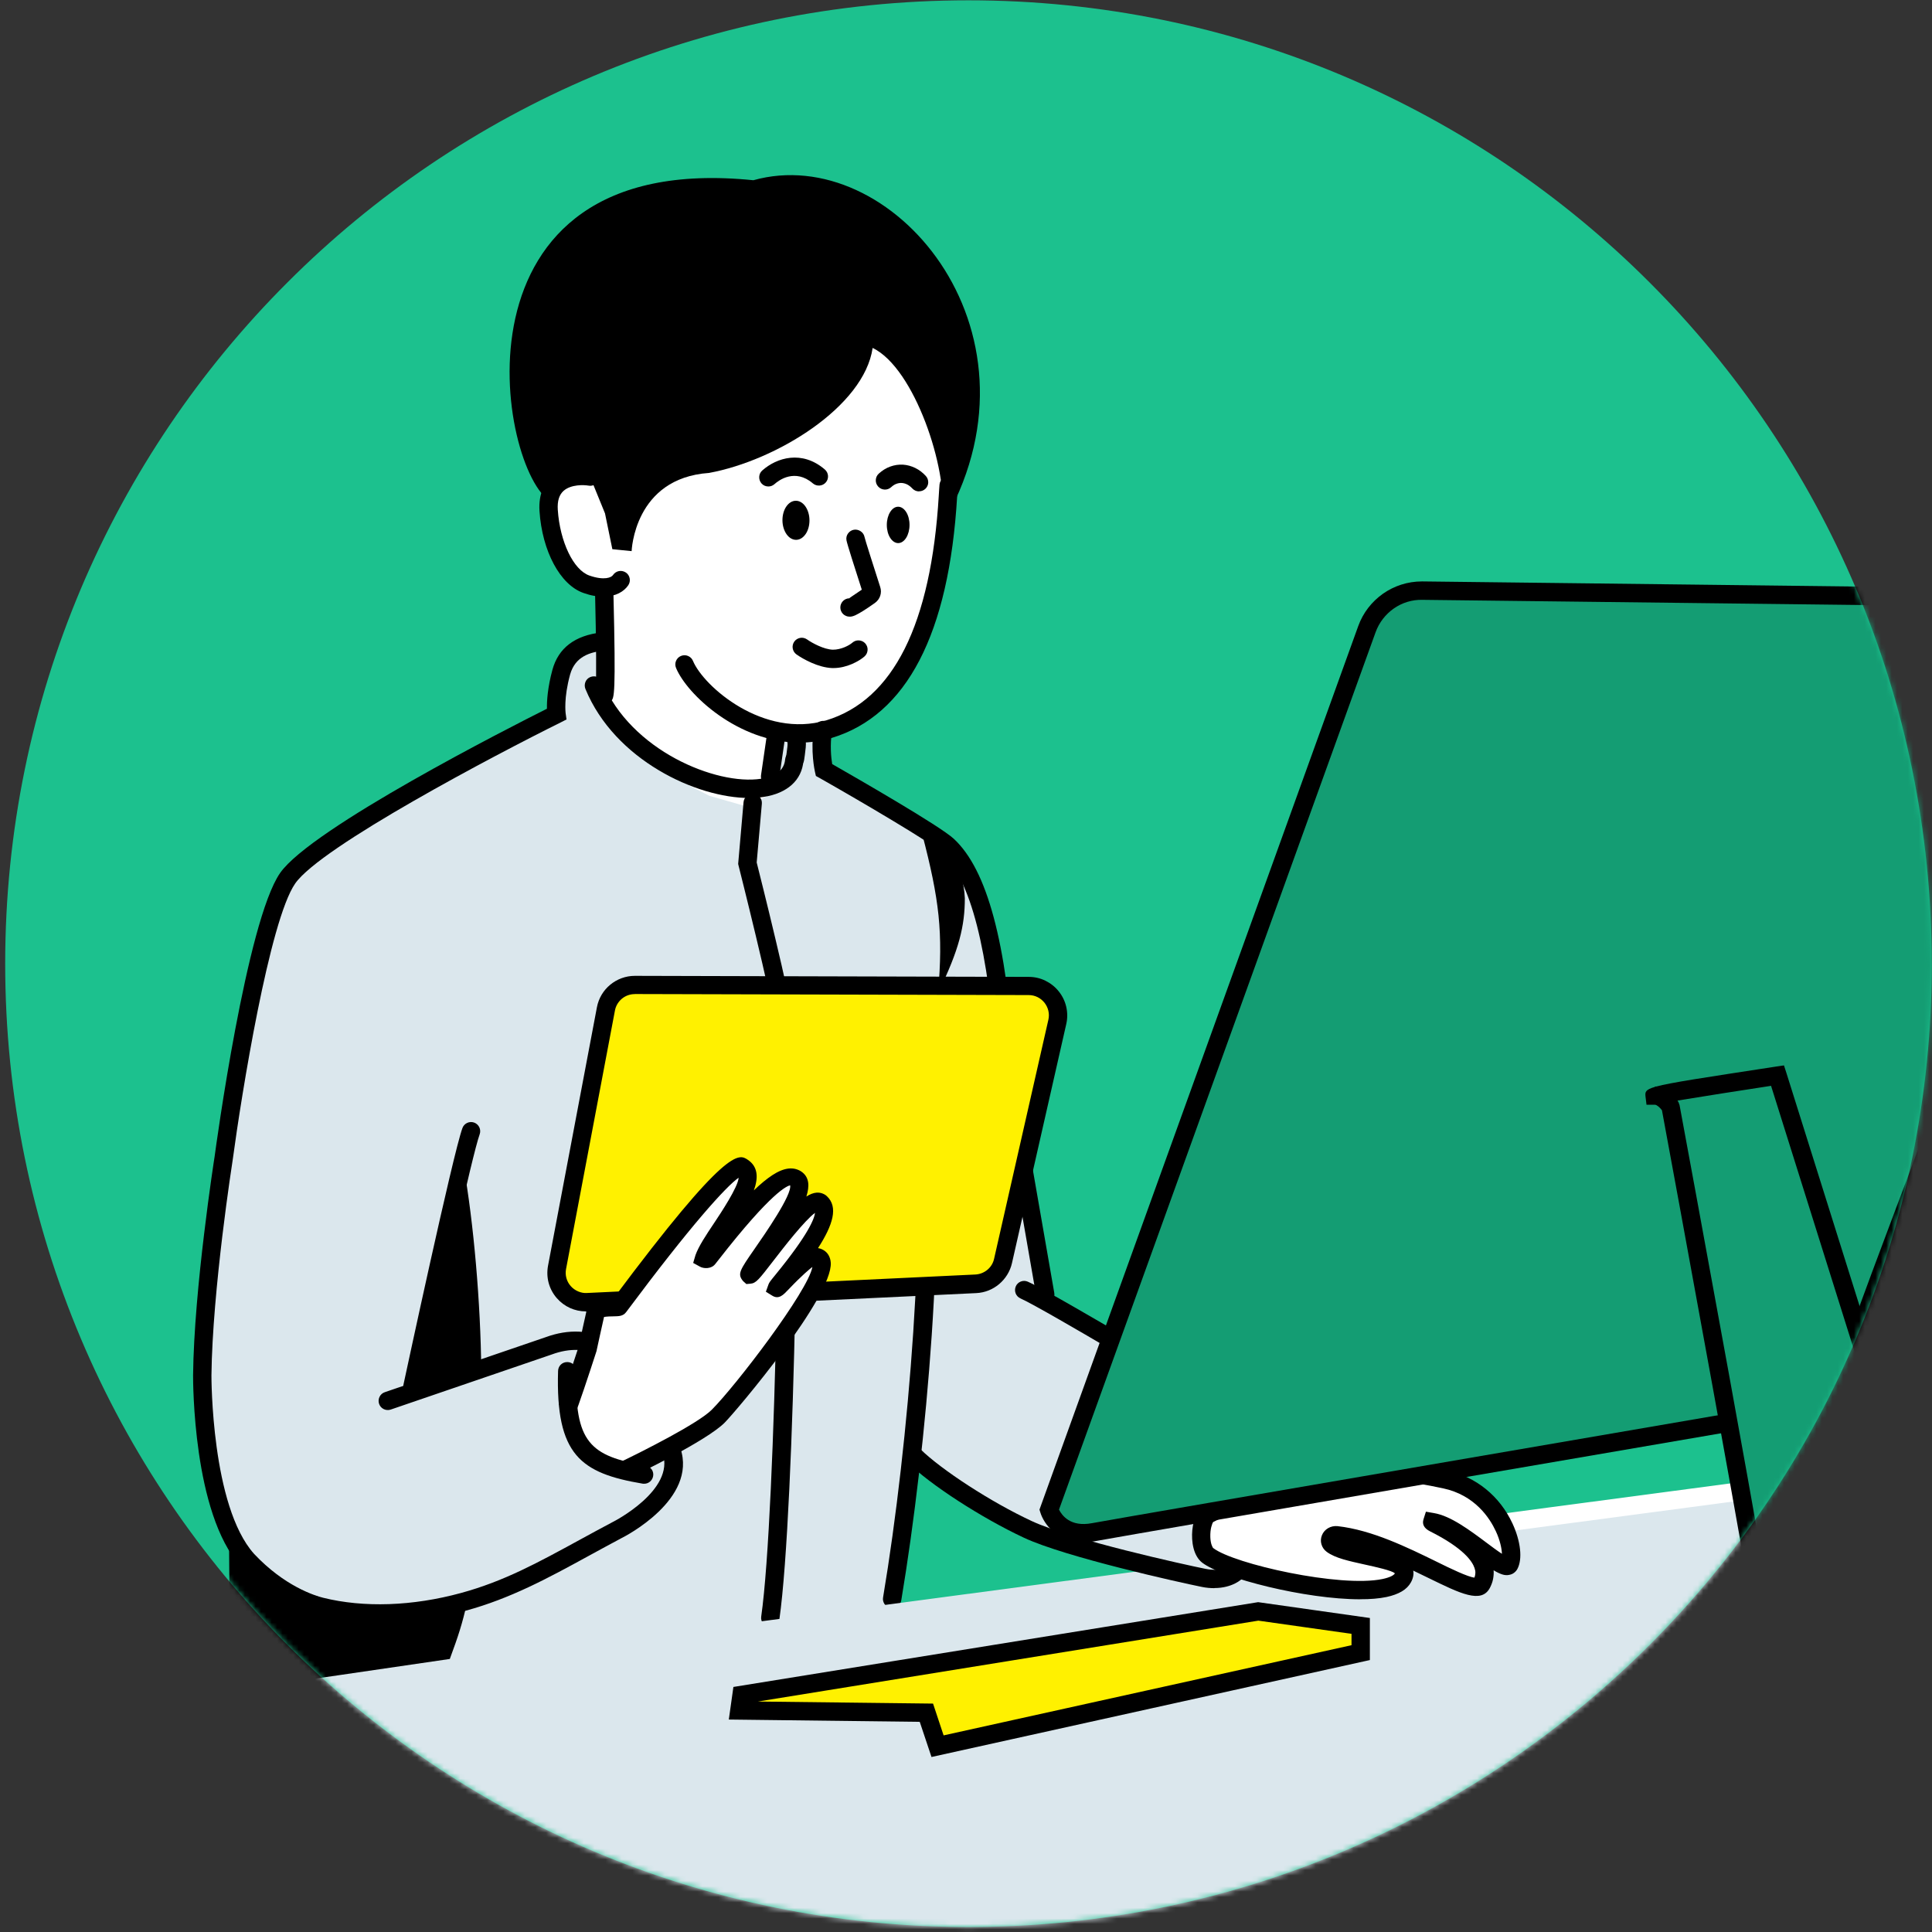
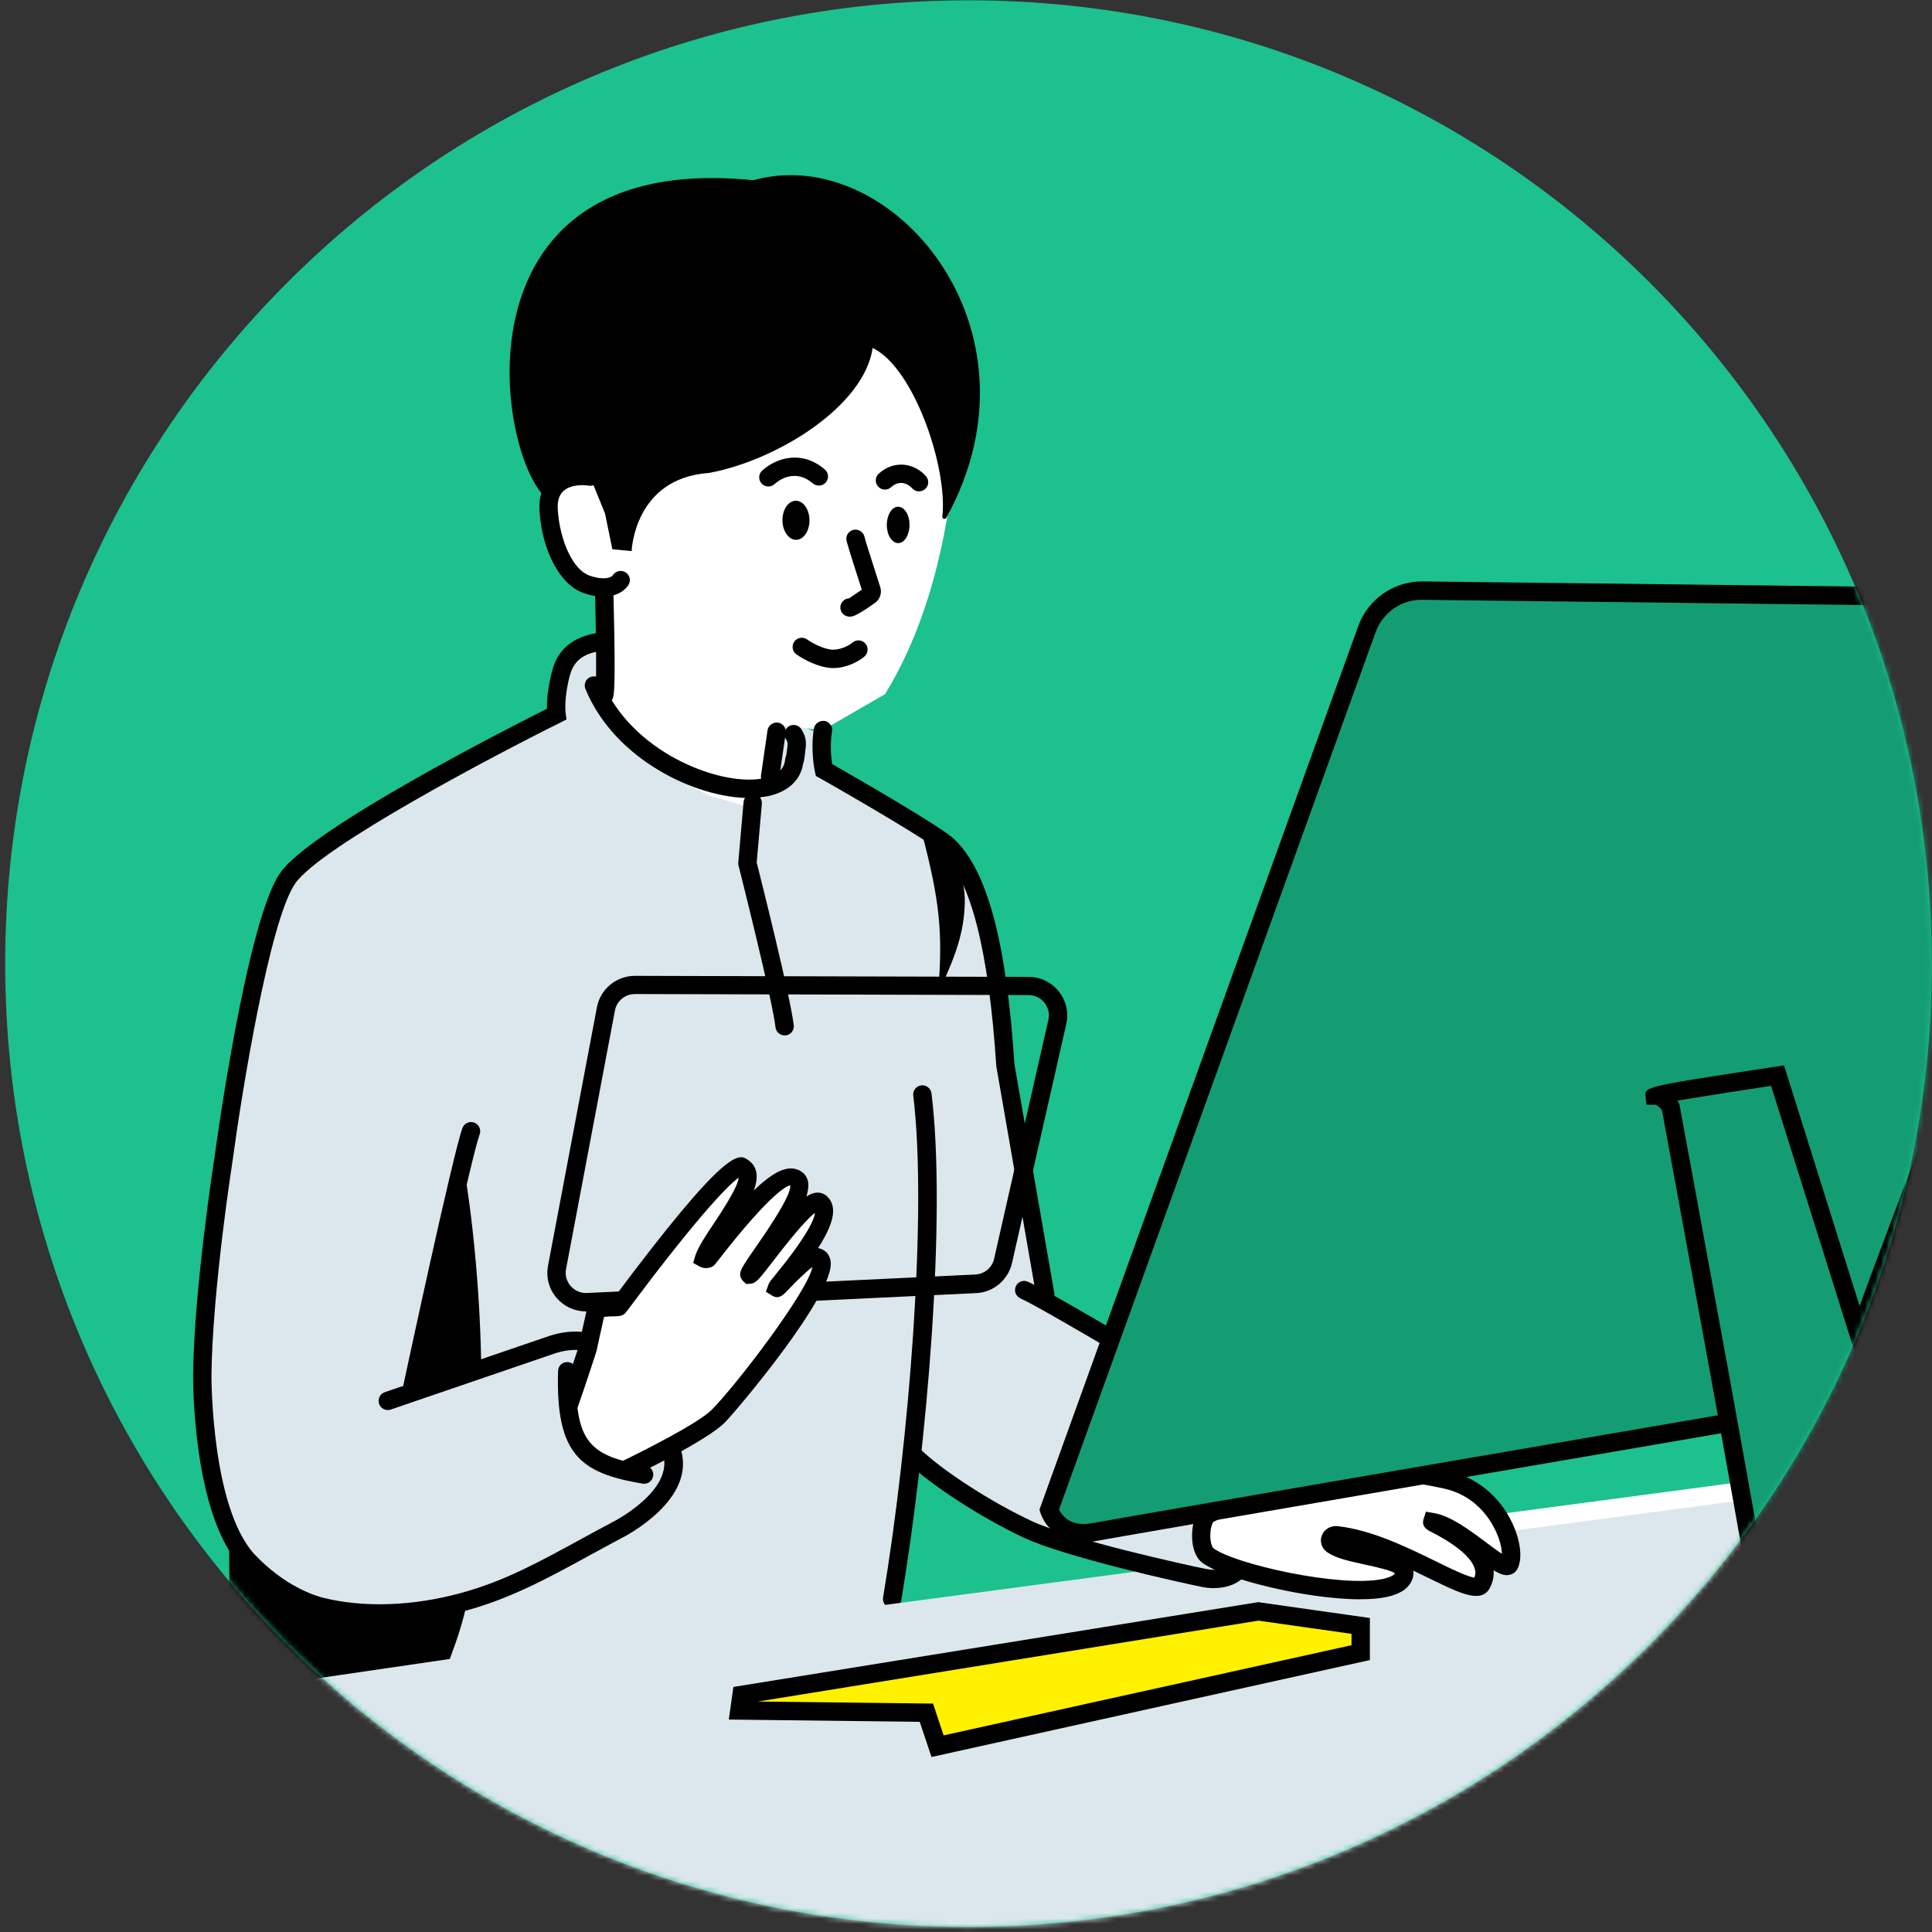
<svg xmlns="http://www.w3.org/2000/svg" width="359" height="359" viewBox="0 0 359 359" fill="none">
  <rect x="0" y="0" width="359" height="359" fill="#333333" stroke="none" />
  <path d="M358.965 179.07C358.965 228.502 338.934 273.255 306.537 305.642C274.14 338.039 229.387 358.07 179.965 358.07C130.543 358.07 85.78 338.039 53.394 305.642C20.996 273.244 0.965 228.492 0.965 179.07C0.965 129.648 20.996 84.885 53.394 52.498C85.769 20.09 130.522 0.059 179.955 0.059C229.387 0.059 274.14 20.09 306.526 52.487C338.924 84.885 358.955 129.637 358.955 179.059L358.965 179.07Z" fill="#1CC18E" />
  <mask id="mask0_10093_2734" style="mask-type:luminance" maskUnits="userSpaceOnUse" x="0" y="0" width="359" height="359">
    <path d="M358.965 179.07C358.965 228.502 338.934 273.255 306.537 305.642C274.14 338.039 229.387 358.07 179.965 358.07C130.543 358.07 85.78 338.039 53.394 305.642C20.996 273.244 0.965 228.492 0.965 179.07C0.965 129.648 20.996 84.885 53.394 52.498C85.769 20.09 130.522 0.059 179.955 0.059C229.387 0.059 274.14 20.09 306.526 52.487C338.924 84.885 358.955 129.637 358.955 179.059L358.965 179.07Z" fill="white" />
  </mask>
  <g mask="url(#mask0_10093_2734)">
    <path d="M195.38 242.489C195.38 242.489 192.395 225.198 189.112 206.894C185.839 188.6 182.279 169.294 181.138 165.296C180.019 161.363 176.213 157.855 172.631 155.297C169.049 152.738 165.691 151.107 165.467 150.947L164.252 150.18L163.036 149.412L157.578 145.383L152.12 141.353L152.227 138.869L152.333 136.385L132.643 127.622L112.954 118.859C108.465 119.893 107.058 120.16 106.376 120.768C105.694 121.375 105.747 122.313 104.169 124.68L103.349 128.848L102.528 133.016L96.355 135.948L90.183 138.88C82.656 143.368 76.719 146.427 71.09 149.689C65.451 152.952 60.11 156.427 53.767 161.725C53.767 161.725 53.031 163.409 52.125 165.499C51.219 167.588 50.153 170.072 49.492 171.682C48.042 175.2 43.799 194.645 40.739 215.486C37.669 236.327 35.782 258.565 39.044 267.669C40.132 270.718 39.897 274.076 39.961 277.167C40.025 280.259 40.377 283.084 42.648 285.077L42.733 302.571L42.818 320.065L47.69 320.577L52.562 321.089L108.839 320.054L165.115 319.02L166.714 294.501L168.313 269.982C169.795 271.443 171.341 272.839 172.855 274.129C174.369 275.419 175.84 276.613 177.172 277.668C181.522 281.101 193.749 285.013 204.921 287.934C216.104 290.845 226.242 292.753 226.413 292.156L233.651 280.568L240.89 268.98L218.13 255.74L195.37 242.5L195.38 242.489Z" fill="#DBE7ED" />
    <path d="M165.765 298.808C165.765 298.808 165.669 298.808 165.627 298.808C165.584 298.808 165.531 298.808 165.488 298.787C165.019 298.712 164.635 298.456 164.379 298.094C164.124 297.731 164.006 297.284 164.092 296.825C166.511 282.412 168.569 264.524 169.699 247.521C170.829 230.517 171.021 214.42 169.699 203.578C169.646 203.109 169.784 202.661 170.051 202.32C170.317 201.979 170.722 201.734 171.191 201.68C171.65 201.627 172.098 201.766 172.439 202.032C172.78 202.299 173.025 202.693 173.089 203.162C174.485 214.558 174.283 230.954 173.132 248.075C171.98 265.196 169.869 283.052 167.471 297.38C167.407 297.795 167.183 298.147 166.885 298.403C166.586 298.659 166.202 298.797 165.797 298.797L165.765 298.808Z" fill="black" />
-     <path d="M143.144 302.316C143.144 302.316 143.059 302.316 143.016 302.316C142.973 302.316 142.931 302.316 142.888 302.305C142.419 302.241 142.025 301.985 141.769 301.644C141.513 301.303 141.374 300.844 141.449 300.375C142.845 290.642 143.837 266.134 144.317 242.638C144.796 219.132 144.764 196.628 144.093 190.903C144.039 190.434 144.178 189.986 144.444 189.645C144.711 189.304 145.116 189.069 145.585 189.005C146.054 188.952 146.491 189.091 146.843 189.357C147.195 189.624 147.429 190.029 147.483 190.498C148.186 196.446 148.24 218.961 147.771 242.521C147.301 266.081 146.278 290.706 144.828 300.866C144.764 301.292 144.551 301.655 144.253 301.91C143.954 302.166 143.56 302.326 143.144 302.326V302.316Z" fill="black" />
    <path d="M348.305 273.799L192.502 294.491L36.699 315.183L36.283 337.889L35.868 360.607L205.124 359.786L374.38 358.954L375.414 315.129L376.448 271.315L362.377 272.551L348.305 273.799Z" fill="#DBE7ED" />
    <path d="M279.63 284.64L279.406 282.945L279.182 281.261L313.637 276.688L348.081 272.104L348.305 273.799L348.529 275.494L314.085 280.067L279.63 284.64Z" fill="white" />
    <path d="M268.512 274.918C273.671 276.027 277.019 279.3 278.895 282.647C280.771 285.994 281.176 289.385 280.451 290.738C279.95 291.677 277.69 289.918 274.897 287.828C272.104 285.739 268.778 283.297 266.156 282.86C265.953 282.828 269.045 284.14 271.795 286.24C274.545 288.34 276.944 291.207 275.356 294.278C274.535 295.866 270.761 293.947 265.718 291.474C260.665 288.99 254.333 285.952 248.385 285.28C247.862 285.216 247.446 285.493 247.265 285.867C247.084 286.24 247.148 286.698 247.574 287.007C249.195 288.212 253.011 288.798 256.156 289.566C259.301 290.333 261.774 291.271 260.708 293.212C259.184 295.973 251.401 295.909 243.353 294.661C235.304 293.414 227 290.994 224.452 289.033C223.546 288.34 223.173 286.634 223.236 284.982C223.3 283.329 223.823 281.752 224.718 281.304C230.869 278.234 236.104 275.419 242.66 273.98C249.216 272.541 257.094 272.477 268.533 274.929L268.512 274.918Z" fill="white" />
    <path d="M252.744 297.177C247.691 297.177 241.295 296.207 235.698 294.864C230.102 293.521 225.283 291.826 223.396 290.376C222.565 289.736 222.053 288.745 221.776 287.657C221.499 286.57 221.456 285.365 221.552 284.331C221.658 283.212 221.936 282.231 222.341 281.453C222.746 280.675 223.289 280.099 223.94 279.769L224.793 279.342L225.645 278.916C231.466 275.995 236.679 273.383 243.235 272.093C249.791 270.803 257.691 270.856 268.874 273.244C271.56 273.82 274.012 275.003 276.091 276.688C278.17 278.372 279.865 280.547 281.048 283.095C281.815 284.747 282.285 286.41 282.444 287.871C282.604 289.331 282.444 290.621 281.965 291.527C281.815 291.815 281.602 292.049 281.357 292.241C281.112 292.433 280.824 292.561 280.504 292.625C280.078 292.732 279.641 292.71 279.161 292.561C278.681 292.412 278.159 292.156 277.541 291.783C277.583 292.337 277.541 292.892 277.434 293.435C277.327 293.979 277.125 294.512 276.858 295.034C276.069 296.548 274.694 296.815 272.775 296.346C270.857 295.877 268.394 294.661 265.42 293.211C264.972 292.988 264.503 292.764 264.034 292.54C263.565 292.316 263.085 292.081 262.605 291.847C262.659 292.145 262.669 292.476 262.605 292.838C262.541 293.201 262.413 293.595 262.179 294.022C261.806 294.693 261.251 295.258 260.495 295.706C259.738 296.154 258.789 296.506 257.638 296.751C256.945 296.9 256.188 296.996 255.367 297.071C254.546 297.145 253.672 297.166 252.744 297.166V297.177ZM252.243 274.662C246.988 274.662 242.734 275.472 238.779 276.794C234.824 278.116 231.189 279.939 227.149 281.965L226.296 282.391L225.443 282.817C225.347 282.903 225.208 283.233 225.08 283.724C224.952 284.214 224.878 284.864 224.899 285.6C224.921 286.229 225.016 286.719 225.134 287.06C225.251 287.401 225.368 287.604 225.454 287.668C227.383 289.15 233.278 290.994 239.675 292.263C246.071 293.531 252.979 294.235 256.923 293.403C257.627 293.254 258.149 293.073 258.522 292.892C258.895 292.71 259.109 292.519 259.194 292.369C258.991 292.113 258.064 291.804 256.945 291.506C255.825 291.207 254.514 290.919 253.533 290.706C252.137 290.397 250.772 290.099 249.557 289.736C248.342 289.374 247.308 288.937 246.529 288.361C246.039 287.998 245.708 287.508 245.549 286.964C245.389 286.421 245.41 285.845 245.634 285.291C245.858 284.715 246.273 284.257 246.785 283.958C247.297 283.66 247.915 283.521 248.544 283.585C251.764 283.947 255.026 284.939 258.149 286.176C261.273 287.412 264.258 288.873 266.912 290.173C268.223 290.824 269.684 291.538 270.974 292.103C272.264 292.668 273.372 293.094 273.98 293.147C274.087 292.86 274.14 292.582 274.151 292.284C274.161 291.985 274.108 291.698 274.001 291.388C273.799 290.781 273.308 289.853 272.072 288.691C270.835 287.529 268.874 286.122 265.739 284.555C265.185 284.278 264.801 283.947 264.599 283.574C264.396 283.201 264.364 282.775 264.514 282.306L264.737 281.602L264.961 280.899L265.697 281.027L266.432 281.154C267.999 281.41 269.673 282.21 271.336 283.233C272.999 284.257 274.673 285.504 276.24 286.677C276.688 287.018 277.189 287.391 277.69 287.753C278.191 288.116 278.671 288.457 279.086 288.723C279.065 288.222 278.98 287.604 278.799 286.89C278.617 286.176 278.351 285.376 277.946 284.512C277.381 283.297 276.411 281.624 274.844 280.099C273.276 278.575 271.112 277.189 268.149 276.56C265.004 275.888 262.136 275.398 259.503 275.089C256.87 274.779 254.471 274.63 252.243 274.63V274.662Z" fill="black" />
    <path d="M252.841 302.113V304.586V307.07L213.525 315.769L174.209 324.457L173.175 321.355L172.141 318.242L154.764 318.04L137.377 317.837L137.59 316.387L137.793 314.937L185.797 307.177L233.801 299.416L243.321 300.759L252.841 302.113Z" fill="#FFF100" />
    <path d="M173.079 326.451L171.992 323.199L170.904 319.948L153.165 319.735L135.426 319.522L135.853 316.494L136.279 313.466L185.029 305.588L233.78 297.71L244.163 299.181L254.546 300.653V308.467L213.813 317.475L173.079 326.483V326.451ZM140.842 316.174L157.11 316.366L173.378 316.558L174.358 319.511L175.339 322.464L213.237 314.085L251.135 305.706V303.595L242.479 302.369L233.822 301.143L187.332 308.659L140.842 316.174Z" fill="black" />
    <path d="M391.267 111.248L327.816 110.502L264.365 109.755C262.051 109.723 259.855 110.438 258.043 111.696C256.231 112.954 254.802 114.766 254.013 116.941L224.494 198.76L194.976 280.579C194.976 280.579 195.391 281.922 196.628 283.116C197.865 284.31 199.943 285.344 203.248 284.715C206.564 284.097 240.187 278.297 272.978 272.658C305.77 267.019 337.741 261.539 337.741 261.539C337.741 261.539 338.977 260.089 340.736 257.19C342.495 254.29 344.766 249.951 346.845 244.152C348.657 239.088 358.454 213.055 368.912 185.36C379.37 157.664 390.478 128.305 394.923 116.589C395.414 115.31 395.179 113.977 394.497 112.964C393.815 111.951 392.653 111.259 391.278 111.237L391.267 111.248Z" fill="#149D73" />
    <path d="M201.34 286.591C198.877 286.591 197.033 285.728 195.721 284.608C194.41 283.489 193.643 282.103 193.323 281.069L193.238 280.792L193.152 280.515L193.248 280.248L193.344 279.982L222.863 198.163L252.382 116.344C253.277 113.849 254.919 111.781 256.987 110.32C259.055 108.871 261.561 108.039 264.215 108.039C264.236 108.039 264.268 108.039 264.29 108.039C264.311 108.039 264.343 108.039 264.364 108.039L327.826 108.785L391.288 109.532C392.205 109.542 393.1 109.777 393.889 110.203C394.678 110.63 395.371 111.237 395.883 112.005C396.394 112.772 396.714 113.636 396.821 114.521C396.927 115.405 396.821 116.322 396.49 117.186C389.827 134.776 378.666 164.284 368.73 190.583C358.805 216.882 350.117 239.962 348.422 244.717C346.322 250.591 344.019 255.015 342.218 257.989C340.416 260.974 339.116 262.509 339.009 262.627L338.806 262.861L338.604 263.096L338.305 263.149L338.007 263.202C337.367 263.309 305.386 268.799 272.743 274.406C240.101 280.014 206.808 285.76 203.536 286.367C203.141 286.442 202.768 286.495 202.395 286.527C202.022 286.559 201.67 286.581 201.329 286.581L201.34 286.591ZM196.788 280.526C197.043 281.037 197.576 281.858 198.536 282.455C199.495 283.052 200.902 283.414 202.917 283.031C206.073 282.444 237.095 277.093 268.543 271.688C299.992 266.283 331.888 260.804 336.792 259.961C337.389 259.183 338.668 257.414 340.203 254.674C341.738 251.934 343.55 248.235 345.213 243.576C346.908 238.822 355.607 215.72 365.532 189.41C375.468 163.1 386.64 133.582 393.303 115.992C393.431 115.64 393.473 115.288 393.431 114.936C393.388 114.585 393.26 114.243 393.057 113.934C392.844 113.625 392.578 113.38 392.258 113.22C391.938 113.06 391.597 112.964 391.224 112.954L327.773 112.207L264.322 111.461C262.371 111.408 260.516 112.005 258.991 113.071C257.467 114.137 256.252 115.683 255.601 117.506L226.189 199.016L196.777 280.526H196.788Z" fill="black" />
    <path d="M330.278 199.868C330.278 199.868 338.38 225.613 346.621 251.892C354.861 278.159 363.24 304.959 363.805 307.049C364.37 309.138 364.2 311.292 361.876 313.307C359.552 315.321 355.085 317.208 347.026 318.786C338.977 320.353 328.924 320.694 320.865 320.353C312.806 320.012 306.751 318.978 306.697 317.816C306.697 317.816 312.592 317.933 318.381 317.262C324.17 316.59 329.862 315.151 329.457 312.017C328.679 306.068 323.925 279.47 319.362 254.375C314.799 229.281 310.428 205.668 310.428 205.668C310.428 205.668 310.119 205.145 309.597 204.634C309.075 204.122 308.36 203.6 307.529 203.6C306.697 203.6 312.39 202.672 318.285 201.734C324.18 200.807 330.289 199.868 330.289 199.868H330.278Z" fill="#149D73" />
    <path d="M326.483 322.176C321.579 322.176 316.953 321.92 313.296 321.473C309.639 321.025 306.953 320.374 305.919 319.564C305.557 319.276 305.333 318.978 305.194 318.679C305.056 318.381 305.002 318.115 304.992 317.891L304.949 316.974L304.906 316.057L305.823 316.078L306.74 316.1C310.407 316.185 315.044 315.982 319.053 315.46C323.061 314.938 326.43 314.074 327.549 312.816C327.677 312.678 327.741 312.571 327.762 312.475C327.784 312.379 327.784 312.305 327.773 312.23C327.037 306.548 322.592 281.634 318.179 257.36C313.765 233.087 309.405 209.452 308.819 206.307C308.627 206.052 308.392 205.796 308.158 205.604C307.923 205.412 307.699 205.284 307.529 205.284H305.951L305.855 204.495L305.759 203.706C305.727 203.323 305.706 203.024 305.93 202.747C306.154 202.47 306.612 202.224 307.539 201.958V201.926V201.894C307.582 201.894 307.614 201.894 307.657 201.894C307.699 201.894 307.731 201.894 307.774 201.894C309.096 201.532 311.271 201.126 314.799 200.551C318.338 199.975 323.242 199.229 330.044 198.184L330.769 198.078L331.493 197.971L331.717 198.664L331.941 199.357C332.602 201.457 340.704 227.234 348.785 253C356.865 278.767 364.914 304.522 365.479 306.612C365.788 307.753 365.884 308.808 365.756 309.799C365.628 310.791 365.298 311.729 364.754 312.603C363.667 314.341 361.748 315.833 358.891 317.123C356.034 318.413 352.228 319.511 347.388 320.46C344.318 321.057 340.875 321.494 337.303 321.771C333.743 322.048 330.054 322.176 326.515 322.176H326.483ZM320.95 318.648C324.841 318.818 329.255 318.829 333.711 318.594C338.167 318.36 342.655 317.901 346.706 317.112C350.928 316.292 354.318 315.343 356.844 314.287C359.371 313.232 361.044 312.07 361.833 310.801C362.132 310.332 362.302 309.842 362.356 309.298C362.409 308.755 362.345 308.168 362.164 307.486C361.652 305.567 354.35 282.221 346.695 257.808C339.041 233.396 331.035 207.928 329.095 201.766C326.291 202.193 323.04 202.694 319.948 203.184C316.857 203.674 313.914 204.143 311.708 204.506C311.75 204.57 311.793 204.623 311.814 204.676C311.836 204.73 311.868 204.751 311.878 204.772L311.985 205.06L312.091 205.348C312.454 207.278 316.825 230.933 321.313 255.58C325.79 280.227 330.374 305.876 331.142 311.782C331.216 312.379 331.163 312.965 330.982 313.52C330.801 314.074 330.491 314.597 330.065 315.076C329.244 315.993 327.944 316.718 326.355 317.294C324.767 317.869 322.891 318.306 320.94 318.616L320.95 318.648Z" fill="black" />
    <path d="M144.893 132.91L143.997 138.613L143.102 144.327L143.539 145.767L143.976 147.206L141.343 148.528L138.71 149.85L135.256 148.858L131.791 147.867L128.913 146.385L126.024 144.903L123.806 143.507L121.578 142.099L118.615 139.381L115.651 136.673L113.839 133.784L112.026 130.906L112.527 130.096L113.028 129.286L113.7 114.467L114.361 99.649L127.345 110.033L140.341 120.416L142.611 126.663L144.893 132.91Z" fill="white" />
    <path d="M151.768 40.068L162.29 49.225L172.812 58.383L174.987 72.923L177.161 87.464C176.309 95.811 174.773 103.53 172.631 110.491C170.488 117.452 167.738 123.657 164.443 128.987L158.676 132.324L152.909 135.66L145.777 134.882L138.645 134.104L125.49 125.234L112.335 116.365L112.292 113.369L112.25 110.374L105.512 91.92L98.775 73.467L117.431 55.568L136.087 37.669L143.922 38.874L151.757 40.078L151.768 40.068Z" fill="white" />
    <path d="M145.393 96.718C145.404 97.72 145.703 98.626 146.161 99.276C146.619 99.927 147.259 100.321 147.952 100.31C148.645 100.3 149.263 99.884 149.711 99.223C150.159 98.562 150.425 97.645 150.414 96.643C150.404 95.641 150.105 94.735 149.647 94.085C149.189 93.434 148.549 93.04 147.856 93.05C147.163 93.061 146.545 93.477 146.097 94.138C145.649 94.799 145.383 95.716 145.393 96.718Z" fill="black" />
    <path d="M164.785 97.539C164.785 98.477 165.019 99.319 165.403 99.927C165.787 100.534 166.32 100.918 166.895 100.918C167.471 100.918 168.004 100.545 168.388 99.927C168.772 99.308 169.006 98.466 169.006 97.539C169.006 96.6 168.772 95.758 168.388 95.151C168.004 94.543 167.471 94.159 166.895 94.159C166.309 94.159 165.787 94.532 165.403 95.151C165.019 95.769 164.785 96.611 164.785 97.539Z" fill="black" />
    <path d="M162.194 64.672C166.075 66.57 169.55 72.177 171.938 78.414C174.326 84.65 175.616 91.526 175.104 95.982C175.083 96.195 175.211 96.355 175.381 96.398C175.552 96.44 175.744 96.398 175.85 96.195C185.541 78.605 182.961 61.133 174.774 48.959C166.586 36.784 152.77 29.908 139.988 33.49C110.917 30.537 99.106 44.119 95.758 59.107C92.421 74.096 97.549 90.502 102.378 93.221L106.003 90.886L109.627 88.552L111.024 91.974L112.42 95.396L113.103 98.722L113.785 102.048L115.576 102.229L117.367 102.41C117.367 102.41 117.484 99.01 119.328 95.502C121.183 91.984 124.776 88.36 131.748 87.88C138.006 86.729 145.201 83.659 151.043 79.501C156.885 75.343 161.363 70.109 162.152 64.651L162.194 64.672Z" fill="black" />
-     <path d="M148.507 137.984C142.846 137.984 137.633 135.746 133.572 132.889C129.51 130.032 126.632 126.567 125.619 124.115C125.438 123.678 125.448 123.209 125.619 122.804C125.789 122.399 126.109 122.058 126.536 121.887C126.973 121.706 127.442 121.716 127.847 121.887C128.252 122.058 128.593 122.377 128.764 122.804C129.755 125.181 133.028 128.806 137.516 131.407C142.004 134.008 147.707 135.575 153.549 133.848C159.764 131.961 164.625 127.505 168.122 120.522C171.608 113.54 173.729 104.031 174.444 92.048C174.465 91.601 174.497 91.206 174.518 90.865C174.54 90.524 174.561 90.247 174.582 90.023C174.625 89.554 174.87 89.149 175.211 88.871C175.552 88.594 176 88.456 176.459 88.509C176.928 88.562 177.333 88.797 177.61 89.127C177.887 89.458 178.026 89.906 177.983 90.375C177.962 90.577 177.94 90.844 177.919 91.153C177.898 91.462 177.876 91.835 177.855 92.251C177.098 105.022 174.753 115.182 170.862 122.676C166.971 130.17 161.523 135.01 154.551 137.121C153.528 137.419 152.515 137.643 151.513 137.782C150.511 137.92 149.509 137.995 148.528 137.995L148.507 137.984Z" fill="black" />
    <path d="M143.101 146.022C143.101 146.022 143.016 146.022 142.974 146.022C142.931 146.022 142.888 146.022 142.846 146.012C142.377 145.948 141.982 145.692 141.726 145.34C141.47 144.988 141.342 144.541 141.406 144.072L142.014 139.893L142.622 135.714C142.686 135.245 142.942 134.85 143.304 134.594C143.666 134.339 144.104 134.211 144.562 134.275C145.031 134.339 145.425 134.594 145.681 134.946C145.937 135.298 146.065 135.746 146.001 136.215L145.393 140.394L144.786 144.573C144.722 144.999 144.509 145.361 144.21 145.617C143.912 145.873 143.517 146.022 143.101 146.022Z" fill="black" />
    <path d="M112.293 130.831C112.09 130.831 111.877 130.799 111.685 130.725C111.493 130.65 111.302 130.544 111.142 130.384C110.886 130.149 110.715 129.851 110.641 129.531C110.566 129.211 110.577 128.88 110.683 128.571C110.768 127.857 110.79 125.299 110.768 121.919C110.747 118.54 110.673 114.35 110.577 110.385C110.566 109.915 110.747 109.478 111.046 109.169C111.344 108.86 111.771 108.658 112.24 108.636H112.282C112.741 108.636 113.167 108.817 113.476 109.116C113.785 109.414 113.977 109.83 113.988 110.289C114.223 119.787 114.254 124.627 114.159 127.175C114.063 129.723 113.839 129.968 113.551 130.266C113.38 130.448 113.188 130.586 112.965 130.682C112.741 130.778 112.517 130.821 112.293 130.821V130.831Z" fill="black" />
    <path d="M109.638 88.563C108.818 88.413 106.781 88.285 105.001 89.042C103.221 89.799 101.718 91.452 101.931 94.842C102.144 98.072 102.954 101.174 104.18 103.626C105.406 106.078 107.059 107.901 108.956 108.562C110.854 109.223 112.282 109.276 113.316 109.041C114.35 108.807 115.001 108.285 115.331 107.794" fill="white" />
    <path d="M112.112 110.875C111.579 110.875 111.003 110.822 110.385 110.715C109.766 110.608 109.106 110.427 108.413 110.182C106.248 109.425 104.33 107.485 102.89 104.798C101.451 102.112 100.492 98.679 100.247 94.948C100.14 93.253 100.407 91.931 100.844 90.908C101.281 89.884 101.899 89.149 102.464 88.648C103.626 87.614 105.086 87.102 106.462 86.878C107.837 86.654 109.127 86.729 109.969 86.878C110.438 86.963 110.822 87.23 111.067 87.592C111.312 87.955 111.419 88.403 111.334 88.872C111.248 89.33 110.982 89.714 110.619 89.97C110.257 90.225 109.809 90.332 109.34 90.236C108.956 90.172 108.157 90.098 107.272 90.204C106.387 90.311 105.428 90.588 104.735 91.196C104.319 91.569 104.02 92.038 103.839 92.624C103.658 93.21 103.594 93.903 103.647 94.724C103.839 97.688 104.575 100.492 105.619 102.677C106.664 104.862 108.05 106.44 109.532 106.952C110.918 107.431 111.93 107.517 112.645 107.431C113.359 107.346 113.764 107.08 113.913 106.845C114.18 106.451 114.574 106.206 115.001 106.12C115.427 106.035 115.886 106.12 116.28 106.376C116.674 106.632 116.92 107.026 117.005 107.463C117.09 107.901 117.005 108.348 116.749 108.743C116.365 109.318 115.779 109.851 115.011 110.235C114.244 110.619 113.274 110.864 112.112 110.864V110.875Z" fill="black" />
    <path d="M70.504 301.505C68.521 301.505 66.57 301.399 64.683 301.175C62.796 300.951 60.962 300.621 59.203 300.183C56.794 299.586 54.225 298.424 51.741 296.857C49.257 295.29 46.827 293.297 44.695 291.037C40.249 286.09 38.042 277.487 36.955 269.982C35.868 262.477 35.878 256.092 35.878 255.569C35.964 247.51 36.944 237.415 37.925 229.302C38.895 221.189 39.855 215.049 39.876 214.932C39.993 214.057 41.475 203.12 43.714 191.276C45.953 179.432 48.938 166.693 52.05 162.216C54.95 158.058 65.642 151.278 76.463 145.116C87.283 138.954 98.231 133.4 101.632 131.695C101.622 130.991 101.643 130.01 101.792 128.795C101.941 127.58 102.197 126.119 102.645 124.478C103.199 122.441 104.244 120.842 105.768 119.68C107.293 118.518 109.308 117.793 111.781 117.516C112.25 117.474 112.687 117.623 113.039 117.889C113.391 118.156 113.615 118.55 113.668 119.019C113.721 119.488 113.572 119.936 113.305 120.277C113.039 120.618 112.634 120.853 112.165 120.906C110.96 121.034 109.638 121.29 108.498 121.94C107.357 122.591 106.408 123.635 105.928 125.362C105.331 127.548 105.118 129.317 105.065 130.543C105.012 131.769 105.097 132.462 105.097 132.473L105.182 133.081L105.267 133.688L104.724 133.965L104.18 134.243C98.136 137.238 86.995 143.005 76.772 148.879C66.549 154.753 57.242 160.734 54.854 164.166C52.466 167.599 49.961 177.439 47.861 187.897C45.761 198.355 44.055 209.463 43.255 215.422C43.234 215.561 42.285 221.637 41.315 229.664C40.356 237.692 39.375 247.67 39.29 255.591C39.29 255.708 39.279 261.774 40.26 268.916C41.241 276.059 43.224 284.289 47.211 288.734C50.035 291.74 52.85 293.681 55.153 294.917C57.455 296.154 59.246 296.697 60.035 296.889C63.809 297.827 67.966 298.222 72.316 298.073C76.665 297.923 81.175 297.23 85.663 296.005C89.65 294.917 93.2 293.521 96.739 291.858C100.278 290.195 103.807 288.265 107.751 286.112C108.732 285.579 109.723 285.035 110.747 284.481C111.77 283.926 112.826 283.361 113.913 282.786C113.988 282.754 116.866 281.282 119.446 278.958C122.026 276.634 124.296 273.468 123.145 270.036C123.113 269.897 122.26 266.464 120.427 262.541C118.593 258.618 115.779 254.194 111.824 252.083C110.406 251.327 108.935 250.911 107.389 250.847C105.843 250.783 104.223 251.06 102.517 251.689L87.56 256.806L72.604 261.923C72.156 262.072 71.698 262.03 71.303 261.838C70.909 261.646 70.589 261.305 70.44 260.857C70.29 260.409 70.333 259.951 70.525 259.556C70.717 259.162 71.058 258.842 71.506 258.693L86.441 253.587L101.376 248.48C103.519 247.691 105.609 247.35 107.623 247.446C109.638 247.542 111.589 248.086 113.444 249.077C118.081 251.55 121.29 256.401 123.358 260.718C125.426 265.025 126.354 268.799 126.428 269.098C128.028 273.863 125.437 277.967 122.367 280.92C119.307 283.873 115.768 285.675 115.48 285.813C114.414 286.378 113.38 286.932 112.367 287.487C111.355 288.041 110.363 288.574 109.393 289.107C105.513 291.229 101.899 293.201 98.2 294.928C94.5 296.655 90.748 298.147 86.569 299.288C83.872 300.024 81.153 300.589 78.467 300.962C75.781 301.335 73.115 301.516 70.525 301.516L70.504 301.505Z" fill="black" />
    <path d="M76.633 259.386C76.569 259.386 76.516 259.386 76.452 259.386C76.388 259.386 76.335 259.375 76.271 259.365C75.812 259.269 75.429 258.991 75.194 258.618C74.96 258.245 74.864 257.797 74.96 257.339C75.152 256.465 77.444 245.751 79.917 234.654C82.39 223.556 85.034 212.053 85.929 209.612C86.089 209.164 86.42 208.834 86.814 208.653C87.209 208.471 87.678 208.439 88.115 208.599C88.552 208.759 88.893 209.09 89.074 209.484C89.255 209.879 89.287 210.348 89.127 210.785C88.445 212.65 86.526 220.795 84.383 230.304C82.241 239.813 79.874 250.698 78.296 258.064C78.211 258.469 77.987 258.8 77.689 259.034C77.39 259.269 77.017 259.407 76.623 259.407L76.633 259.386Z" fill="black" />
    <path d="M147.728 142.696C147.728 142.696 147.653 142.696 147.621 142.696C147.589 142.696 147.547 142.696 147.515 142.696C147.046 142.632 146.651 142.398 146.385 142.046C146.118 141.694 145.98 141.257 146.044 140.788L146.108 140.33L146.172 139.871C146.3 138.922 146.363 138.443 146.342 138.123C146.321 137.803 146.225 137.643 146.022 137.323C145.766 136.929 145.702 136.46 145.809 136.033C145.916 135.607 146.172 135.223 146.566 134.967C146.96 134.711 147.43 134.658 147.856 134.754C148.282 134.85 148.666 135.106 148.911 135.511C149.434 136.353 149.668 137.014 149.732 137.739C149.796 138.464 149.69 139.242 149.551 140.308L149.487 140.756L149.423 141.204C149.37 141.63 149.156 142.003 148.858 142.27C148.559 142.536 148.165 142.685 147.739 142.685L147.728 142.696Z" fill="black" />
    <path d="M139.253 148.282C134.328 148.282 128.07 146.523 122.367 143.101C116.663 139.69 111.504 134.626 108.785 128.028C108.604 127.59 108.625 127.121 108.785 126.716C108.945 126.311 109.276 125.97 109.713 125.799C110.15 125.629 110.608 125.64 111.013 125.799C111.418 125.959 111.76 126.29 111.941 126.716C114.563 133.091 119.862 137.91 125.533 140.969C131.204 144.029 137.249 145.34 141.374 144.711C142.792 144.487 143.88 144.072 144.636 143.475C145.393 142.878 145.809 142.078 145.894 141.097C145.937 140.628 146.161 140.212 146.491 139.925C146.822 139.637 147.259 139.488 147.739 139.541C148.208 139.583 148.613 139.807 148.901 140.138C149.188 140.468 149.338 140.916 149.295 141.385C149.146 143.176 148.4 144.679 147.142 145.82C145.884 146.961 144.103 147.749 141.907 148.08C141.492 148.144 141.065 148.197 140.628 148.229C140.191 148.261 139.733 148.272 139.264 148.272L139.253 148.282Z" fill="black" />
    <path d="M194.229 242.233C193.824 242.233 193.44 242.084 193.142 241.839C192.843 241.594 192.63 241.242 192.555 240.826L188.846 219.494L185.136 198.163C184.421 187.289 183.227 178.612 181.543 172.023C179.859 165.435 177.663 160.926 174.955 158.378C174.006 157.493 170.36 155.18 165.936 152.525C161.512 149.86 156.31 146.843 152.269 144.551L151.939 144.37L151.609 144.189L151.523 143.816L151.438 143.443C151.417 143.357 151.193 142.355 151.065 140.863C150.937 139.37 150.894 137.387 151.246 135.362C151.331 134.893 151.598 134.509 151.96 134.264C152.323 134.019 152.771 133.902 153.208 133.965C153.677 134.04 154.06 134.307 154.316 134.658C154.572 135.01 154.689 135.469 154.604 135.927C154.391 137.153 154.359 138.368 154.391 139.434C154.423 140.5 154.54 141.396 154.636 141.982C156.619 143.112 161.629 145.99 166.469 148.879C171.309 151.768 175.978 154.679 177.268 155.894C180.36 158.783 182.79 163.559 184.645 170.456C186.5 177.354 187.758 186.372 188.504 197.768L192.204 219.004L195.903 240.24C195.988 240.709 195.871 241.157 195.615 241.519C195.359 241.881 194.975 242.137 194.517 242.223C194.464 242.223 194.421 242.233 194.368 242.244C194.314 242.255 194.272 242.244 194.218 242.244L194.229 242.233Z" fill="black" />
    <path d="M206.03 250.271C205.881 250.271 205.732 250.25 205.593 250.218C205.455 250.186 205.305 250.122 205.167 250.036C203.354 248.97 199.996 247.009 196.83 245.197C193.664 243.384 190.679 241.732 189.634 241.273C189.197 241.082 188.888 240.74 188.728 240.335C188.568 239.93 188.568 239.461 188.75 239.035C188.931 238.598 189.283 238.289 189.688 238.129C190.093 237.969 190.562 237.969 190.988 238.161C192.342 238.747 196.18 240.911 199.751 242.958C203.322 245.005 206.627 246.945 206.894 247.105C207.299 247.339 207.565 247.723 207.683 248.149C207.8 248.576 207.736 249.034 207.501 249.439C207.341 249.706 207.118 249.919 206.862 250.058C206.606 250.196 206.318 250.271 206.03 250.271Z" fill="black" />
    <path d="M225.646 295.109C225.294 295.109 224.921 295.088 224.537 295.056C224.153 295.024 223.737 294.96 223.311 294.874C221.371 294.48 215.06 293.115 208.258 291.378C201.457 289.651 194.165 287.561 190.264 285.738C186.319 283.894 181.97 281.432 178.068 278.905C174.166 276.379 170.723 273.788 168.591 271.688C168.26 271.357 168.09 270.92 168.079 270.483C168.068 270.046 168.239 269.609 168.569 269.268C168.9 268.938 169.337 268.767 169.774 268.756C170.211 268.746 170.648 268.916 170.989 269.247C172.972 271.198 176.277 273.671 180.029 276.101C183.782 278.532 187.971 280.899 191.703 282.636C195.455 284.385 202.566 286.421 209.228 288.105C215.891 289.789 222.074 291.133 223.983 291.516C225.528 291.826 226.637 291.676 227.373 291.431C228.108 291.186 228.471 290.866 228.492 290.845C228.822 290.525 229.26 290.365 229.697 290.365C230.134 290.365 230.56 290.525 230.891 290.855C231.221 291.175 231.392 291.602 231.402 292.028C231.413 292.455 231.264 292.881 230.944 293.211C230.837 293.329 230.368 293.798 229.494 294.235C228.62 294.672 227.351 295.088 225.656 295.088L225.646 295.109Z" fill="black" />
    <path d="M145.788 192.395C145.362 192.395 144.967 192.236 144.669 191.969C144.37 191.703 144.157 191.329 144.104 190.892C143.784 188.174 142.078 180.712 140.447 173.91C138.816 167.098 137.26 160.936 137.228 160.809L137.196 160.67L137.164 160.531L137.665 154.785L138.166 149.039C138.208 148.57 138.454 148.155 138.784 147.877C139.114 147.6 139.562 147.44 140.01 147.494C140.479 147.536 140.884 147.76 141.172 148.101C141.46 148.442 141.609 148.879 141.566 149.349L141.087 154.807L140.607 160.265C140.969 161.704 142.536 167.919 144.082 174.443C145.639 180.967 147.174 187.811 147.494 190.498C147.547 190.967 147.408 191.415 147.142 191.756C146.875 192.097 146.47 192.332 146.001 192.395C145.969 192.395 145.937 192.395 145.895 192.395C145.852 192.395 145.831 192.395 145.788 192.395Z" fill="black" />
    <path d="M171.373 155.041C172.951 161.054 173.921 165.616 174.39 170.083C174.848 174.55 174.795 178.899 174.305 184.507C176.288 180.456 177.535 177.322 178.281 174.571C179.027 171.821 179.283 169.444 179.283 166.906C179.166 163.868 178.185 161.214 176.735 159.156C175.285 157.099 173.367 155.66 171.384 155.041H171.373Z" fill="black" />
    <path d="M86.121 216.563C87.07 221.872 87.87 228.3 88.445 234.952C89.021 241.594 89.373 248.459 89.426 254.642L83.104 256.902L76.783 259.162L78.488 250.154L80.194 241.146L83.168 228.854L86.143 216.563H86.121Z" fill="black" />
    <path d="M86.899 297.444C86.324 299.832 85.908 301.409 85.428 302.955C84.948 304.501 84.415 306.004 83.584 308.264L63.18 311.249L42.776 314.234L42.658 299.011L42.541 283.788C49.79 294.118 58.841 297.593 67.103 298.456C75.365 299.32 82.827 297.572 86.889 297.454L86.899 297.444Z" fill="black" />
-     <path d="M112.581 187.47L108.05 211.488L103.519 235.506C103.189 237.244 103.722 238.907 104.767 240.112C105.811 241.316 107.389 242.073 109.148 241.988L145.234 240.272L181.319 238.555C182.545 238.502 183.675 238.033 184.571 237.287C185.466 236.541 186.117 235.506 186.394 234.313L191.436 212.107L196.479 189.901C196.862 188.195 196.415 186.522 195.423 185.285C194.432 184.048 192.907 183.228 191.159 183.228L154.572 183.132L117.986 183.036C116.674 183.036 115.448 183.494 114.489 184.294C113.53 185.093 112.847 186.202 112.602 187.492L112.581 187.47Z" fill="#FFF100" />
    <path d="M108.871 243.683C107.837 243.683 106.824 243.459 105.907 243.043C104.99 242.628 104.159 242.009 103.466 241.22C102.741 240.389 102.229 239.419 101.952 238.395C101.675 237.372 101.632 236.274 101.835 235.187L106.376 211.179L110.917 187.172C111.237 185.477 112.133 184.016 113.391 182.982C114.638 181.948 116.248 181.33 117.964 181.33H117.985L154.572 181.426L191.159 181.522C192.257 181.522 193.312 181.767 194.261 182.236C195.21 182.705 196.063 183.366 196.745 184.229C197.427 185.082 197.896 186.063 198.131 187.097C198.365 188.131 198.376 189.219 198.131 190.285L193.088 212.49L188.046 234.696C187.694 236.263 186.831 237.617 185.658 238.609C184.485 239.6 183.004 240.208 181.394 240.282L145.308 241.999L109.222 243.715C109.158 243.715 109.105 243.715 109.041 243.715C108.977 243.715 108.924 243.715 108.86 243.715L108.871 243.683ZM117.953 184.72C117.047 184.72 116.205 185.04 115.555 185.583C114.904 186.127 114.425 186.895 114.265 187.779L109.724 211.797L105.182 235.805C105.076 236.37 105.097 236.946 105.246 237.489C105.395 238.033 105.662 238.534 106.046 238.971C106.429 239.408 106.909 239.749 107.442 239.973C107.975 240.197 108.53 240.304 109.063 240.261L145.148 238.545L181.234 236.828C182.076 236.786 182.854 236.466 183.473 235.954C184.091 235.442 184.539 234.728 184.72 233.907L189.762 211.702L194.805 189.496C194.933 188.931 194.933 188.366 194.805 187.822C194.677 187.278 194.432 186.767 194.08 186.319C193.717 185.871 193.28 185.519 192.779 185.274C192.278 185.029 191.724 184.901 191.148 184.901L154.561 184.805L117.975 184.709H117.964L117.953 184.72Z" fill="black" />
    <path d="M105.406 261.785C105.598 261.433 106.536 258.672 107.431 255.996C108.327 253.32 109.169 250.74 109.169 250.74C109.414 249.568 109.67 248.395 109.936 247.212C110.203 246.028 110.459 244.845 110.725 243.662C111.13 243.118 112.143 242.969 113.081 242.926C114.019 242.884 114.883 242.947 114.979 242.82C118.87 237.596 124.093 230.763 128.603 225.411C133.123 220.059 136.929 216.2 138.005 216.936C139.871 218.194 138.453 221.36 136.374 224.729C134.296 228.097 131.566 231.69 130.82 233.811C130.788 233.897 130.938 233.939 131.108 233.939C131.279 233.939 131.471 233.907 131.524 233.843C133.23 231.669 136.534 227.33 139.818 223.876C143.112 220.422 146.385 217.842 148.048 219.185C149.497 220.369 147.173 224.622 144.53 228.662C141.896 232.703 138.954 236.519 139.199 236.807C139.498 237.084 142.227 233.214 145.191 229.547C148.144 225.88 151.32 222.426 152.493 223.524C154.092 225.027 152.12 228.801 149.721 232.276C147.323 235.752 144.487 238.928 144.37 239.227C144.22 239.632 145.67 237.873 147.429 236.221C149.178 234.568 151.235 233.023 152.28 233.843C153.964 235.176 150.084 241.679 145.372 248.267C140.649 254.855 135.106 261.518 133.453 263.16C131.812 264.801 127.473 267.307 123.539 269.396C119.605 271.486 116.098 273.159 116.098 273.159C113.476 272.488 111.28 271.208 109.489 269.311C107.708 267.413 106.344 264.908 105.395 261.795L105.406 261.785Z" fill="white" />
    <path d="M116.845 274.694L116.109 273.159L115.374 271.624C117.293 270.707 120.875 268.927 124.297 267.061C127.719 265.196 130.981 263.234 132.249 261.966C134.499 259.716 138.965 254.215 142.984 248.704C146.993 243.192 150.553 237.681 150.958 235.421C150.692 235.634 150.212 235.997 149.498 236.658C148.784 237.319 147.803 238.246 146.534 239.589C146.044 240.101 145.596 240.591 145.106 240.847C144.615 241.103 144.104 241.135 143.485 240.751L142.899 240.389L142.313 240.026L142.558 239.344L142.803 238.662C142.867 238.481 142.952 238.331 143.134 238.075C143.315 237.82 143.613 237.468 144.104 236.86C147.142 233.14 148.954 230.538 150.01 228.737C151.065 226.935 151.385 225.922 151.438 225.379C150.468 226.082 149.008 227.703 147.558 229.43C146.108 231.157 144.69 233.012 143.795 234.163C142.387 235.986 141.566 237.052 140.959 237.681C140.351 238.31 139.957 238.491 139.434 238.534L139.061 238.566L138.688 238.598L138.39 238.331L138.091 238.065C137.526 237.393 137.366 236.881 137.697 236.05C138.027 235.218 138.837 234.046 140.213 232.063C141.172 230.688 142.91 228.182 144.37 225.795C145.831 223.407 147.003 221.147 146.822 220.251C146.556 220.315 145.713 220.582 143.699 222.436C141.684 224.291 138.496 227.713 133.539 234.078L133.219 234.483L132.9 234.888C132.537 235.346 132.015 235.57 131.482 235.623C130.949 235.677 130.426 235.57 130.085 235.378L129.446 235.027L128.806 234.675L129.019 233.95L129.232 233.225C129.52 232.415 130 231.498 130.608 230.485C131.215 229.472 131.961 228.364 132.75 227.18C133.337 226.306 134.435 224.643 135.405 222.991C136.375 221.338 137.206 219.697 137.249 218.844C136.087 219.654 133.87 221.861 130.437 225.88C127.004 229.899 122.367 235.741 116.344 243.821C116.056 244.205 115.704 244.397 115.31 244.493C114.915 244.589 114.468 244.589 113.999 244.6C113.807 244.6 113.497 244.6 113.167 244.621C112.837 244.642 112.485 244.664 112.24 244.717C112.005 245.783 111.76 246.849 111.525 247.915C111.291 248.981 111.067 250.036 110.832 251.092C110.171 253.139 109.287 255.825 108.519 258.096C107.751 260.366 107.101 262.221 106.899 262.584L105.396 261.774L103.892 260.963L104.639 261.369L105.385 261.774L104.628 261.39L103.871 261.006C104.02 260.686 104.543 259.183 105.225 257.158C105.907 255.132 106.749 252.584 107.538 250.207C107.762 249.12 108.018 247.99 108.263 246.828C108.508 245.666 108.786 244.482 109.052 243.288L109.201 242.969L109.351 242.649C109.873 241.934 110.672 241.583 111.525 241.391C112.378 241.199 113.263 241.199 113.977 241.199H114.052C124.606 227.063 130.405 220.358 133.784 217.33C137.164 214.303 138.113 214.942 138.965 215.518C139.914 216.157 140.405 216.989 140.554 217.959C140.703 218.929 140.5 220.017 140.085 221.189C141.321 219.995 142.483 219.036 143.549 218.343C144.615 217.65 145.607 217.245 146.513 217.138C147.003 217.085 147.483 217.117 147.92 217.245C148.357 217.373 148.762 217.565 149.125 217.863C149.732 218.354 150.063 218.982 150.17 219.729C150.276 220.475 150.148 221.349 149.839 222.341C150.18 222.117 150.511 221.946 150.82 221.829C151.129 221.712 151.438 221.637 151.726 221.616C152.11 221.594 152.462 221.637 152.781 221.754C153.101 221.871 153.4 222.031 153.655 222.277C154.711 223.268 155.009 224.59 154.679 226.21C154.348 227.831 153.41 229.75 152.003 231.924C152.238 231.956 152.462 232.02 152.685 232.116C152.909 232.212 153.122 232.34 153.325 232.5C153.549 232.671 153.794 232.926 153.986 233.278C154.178 233.63 154.338 234.078 154.37 234.643C154.551 237.788 150.191 244.653 145.49 251.017C140.788 257.382 135.767 263.234 134.648 264.364C132.942 266.07 128.859 268.468 125.011 270.537C121.162 272.605 117.559 274.332 116.824 274.683L116.845 274.694Z" fill="black" />
    <path d="M119.691 275.707C119.691 275.707 119.595 275.707 119.542 275.707C119.488 275.707 119.446 275.707 119.393 275.686C113.657 274.716 109.617 273.383 107.069 270.355C104.521 267.317 103.466 262.573 103.7 254.749C103.711 254.279 103.903 253.864 104.212 253.565C104.521 253.267 104.948 253.085 105.459 253.096C105.928 253.107 106.355 253.309 106.653 253.629C106.952 253.949 107.133 254.375 107.112 254.844C106.909 261.454 107.538 265.388 109.521 267.882C111.493 270.377 114.809 271.443 119.968 272.328C120.437 272.402 120.821 272.669 121.077 273.021C121.333 273.372 121.45 273.831 121.365 274.289C121.29 274.705 121.077 275.057 120.778 275.313C120.48 275.568 120.096 275.707 119.691 275.707Z" fill="black" />
    <path d="M142.782 90.396C142.547 90.396 142.312 90.353 142.089 90.257C141.865 90.162 141.673 90.023 141.502 89.831C141.193 89.479 141.055 89.031 141.076 88.594C141.097 88.157 141.289 87.731 141.641 87.422C142.995 86.228 144.828 85.268 146.864 85.066C148.901 84.863 151.139 85.407 153.271 87.241C153.623 87.55 153.826 87.966 153.858 88.403C153.89 88.84 153.762 89.287 153.453 89.639C153.144 90.002 152.717 90.194 152.28 90.225C151.843 90.257 151.395 90.119 151.043 89.82C149.402 88.413 147.824 88.264 146.555 88.552C145.287 88.84 144.317 89.597 143.901 89.97C143.741 90.108 143.56 90.215 143.368 90.29C143.176 90.364 142.973 90.396 142.771 90.396H142.782Z" fill="black" />
    <path d="M170.786 91.313C170.552 91.313 170.328 91.27 170.104 91.174C169.88 91.078 169.688 90.94 169.518 90.758C169.241 90.46 168.932 90.215 168.612 90.044C168.292 89.874 167.94 89.778 167.599 89.746C167.247 89.725 166.895 89.778 166.554 89.906C166.213 90.034 165.893 90.247 165.595 90.524C165.243 90.844 164.806 90.993 164.369 90.972C163.932 90.95 163.505 90.769 163.186 90.417C162.866 90.066 162.717 89.629 162.738 89.192C162.759 88.754 162.94 88.328 163.292 88.008C163.932 87.422 164.657 86.974 165.424 86.697C166.192 86.42 167.002 86.292 167.812 86.345C168.601 86.398 169.369 86.612 170.083 86.963C170.797 87.315 171.458 87.816 172.034 88.445C172.354 88.797 172.492 89.234 172.482 89.671C172.471 90.108 172.279 90.535 171.927 90.855C171.767 91.004 171.575 91.11 171.383 91.185C171.192 91.26 170.978 91.292 170.776 91.292L170.786 91.313Z" fill="black" />
    <path d="M154.881 124.137C154.881 124.137 154.785 124.137 154.742 124.137C154.7 124.137 154.646 124.137 154.604 124.137C153.324 124.083 151.992 123.678 150.819 123.166C149.647 122.655 148.623 122.047 147.994 121.599C147.61 121.322 147.376 120.917 147.301 120.491C147.227 120.064 147.323 119.606 147.589 119.222C147.866 118.838 148.271 118.604 148.698 118.529C149.124 118.455 149.583 118.55 149.966 118.817C150.457 119.169 151.246 119.627 152.109 120.011C152.973 120.395 153.921 120.693 154.721 120.725C155.499 120.736 156.277 120.533 156.928 120.267C157.578 120 158.1 119.67 158.378 119.425C158.729 119.115 159.177 118.966 159.614 118.998C160.051 119.03 160.478 119.211 160.787 119.563C161.096 119.915 161.245 120.363 161.213 120.8C161.181 121.237 161 121.663 160.648 121.972C160.147 122.42 159.316 122.953 158.303 123.39C157.29 123.827 156.096 124.137 154.87 124.137H154.881Z" fill="black" />
    <path d="M157.856 114.585C157.386 114.585 156.96 114.393 156.651 114.084C156.342 113.775 156.15 113.348 156.15 112.879C156.15 112.41 156.342 111.984 156.651 111.674C156.96 111.365 157.386 111.173 157.856 111.173C157.792 111.163 157.952 111.045 158.335 110.79C158.719 110.534 159.316 110.139 160.137 109.574C159.497 107.591 158.815 105.459 158.271 103.732C157.728 102.005 157.344 100.715 157.291 100.396C157.205 99.927 157.323 99.479 157.578 99.127C157.834 98.775 158.218 98.509 158.676 98.434C159.124 98.359 159.572 98.477 159.934 98.722C160.297 98.967 160.563 99.34 160.649 99.799C160.713 100.097 161.107 101.376 161.651 103.093C162.194 104.809 162.887 106.984 163.559 109.073C163.74 109.628 163.73 110.193 163.559 110.715C163.388 111.237 163.047 111.696 162.578 112.037C160.777 113.316 159.721 113.945 159.06 114.265C158.399 114.585 158.122 114.585 157.866 114.585H157.856Z" fill="black" />
  </g>
</svg>